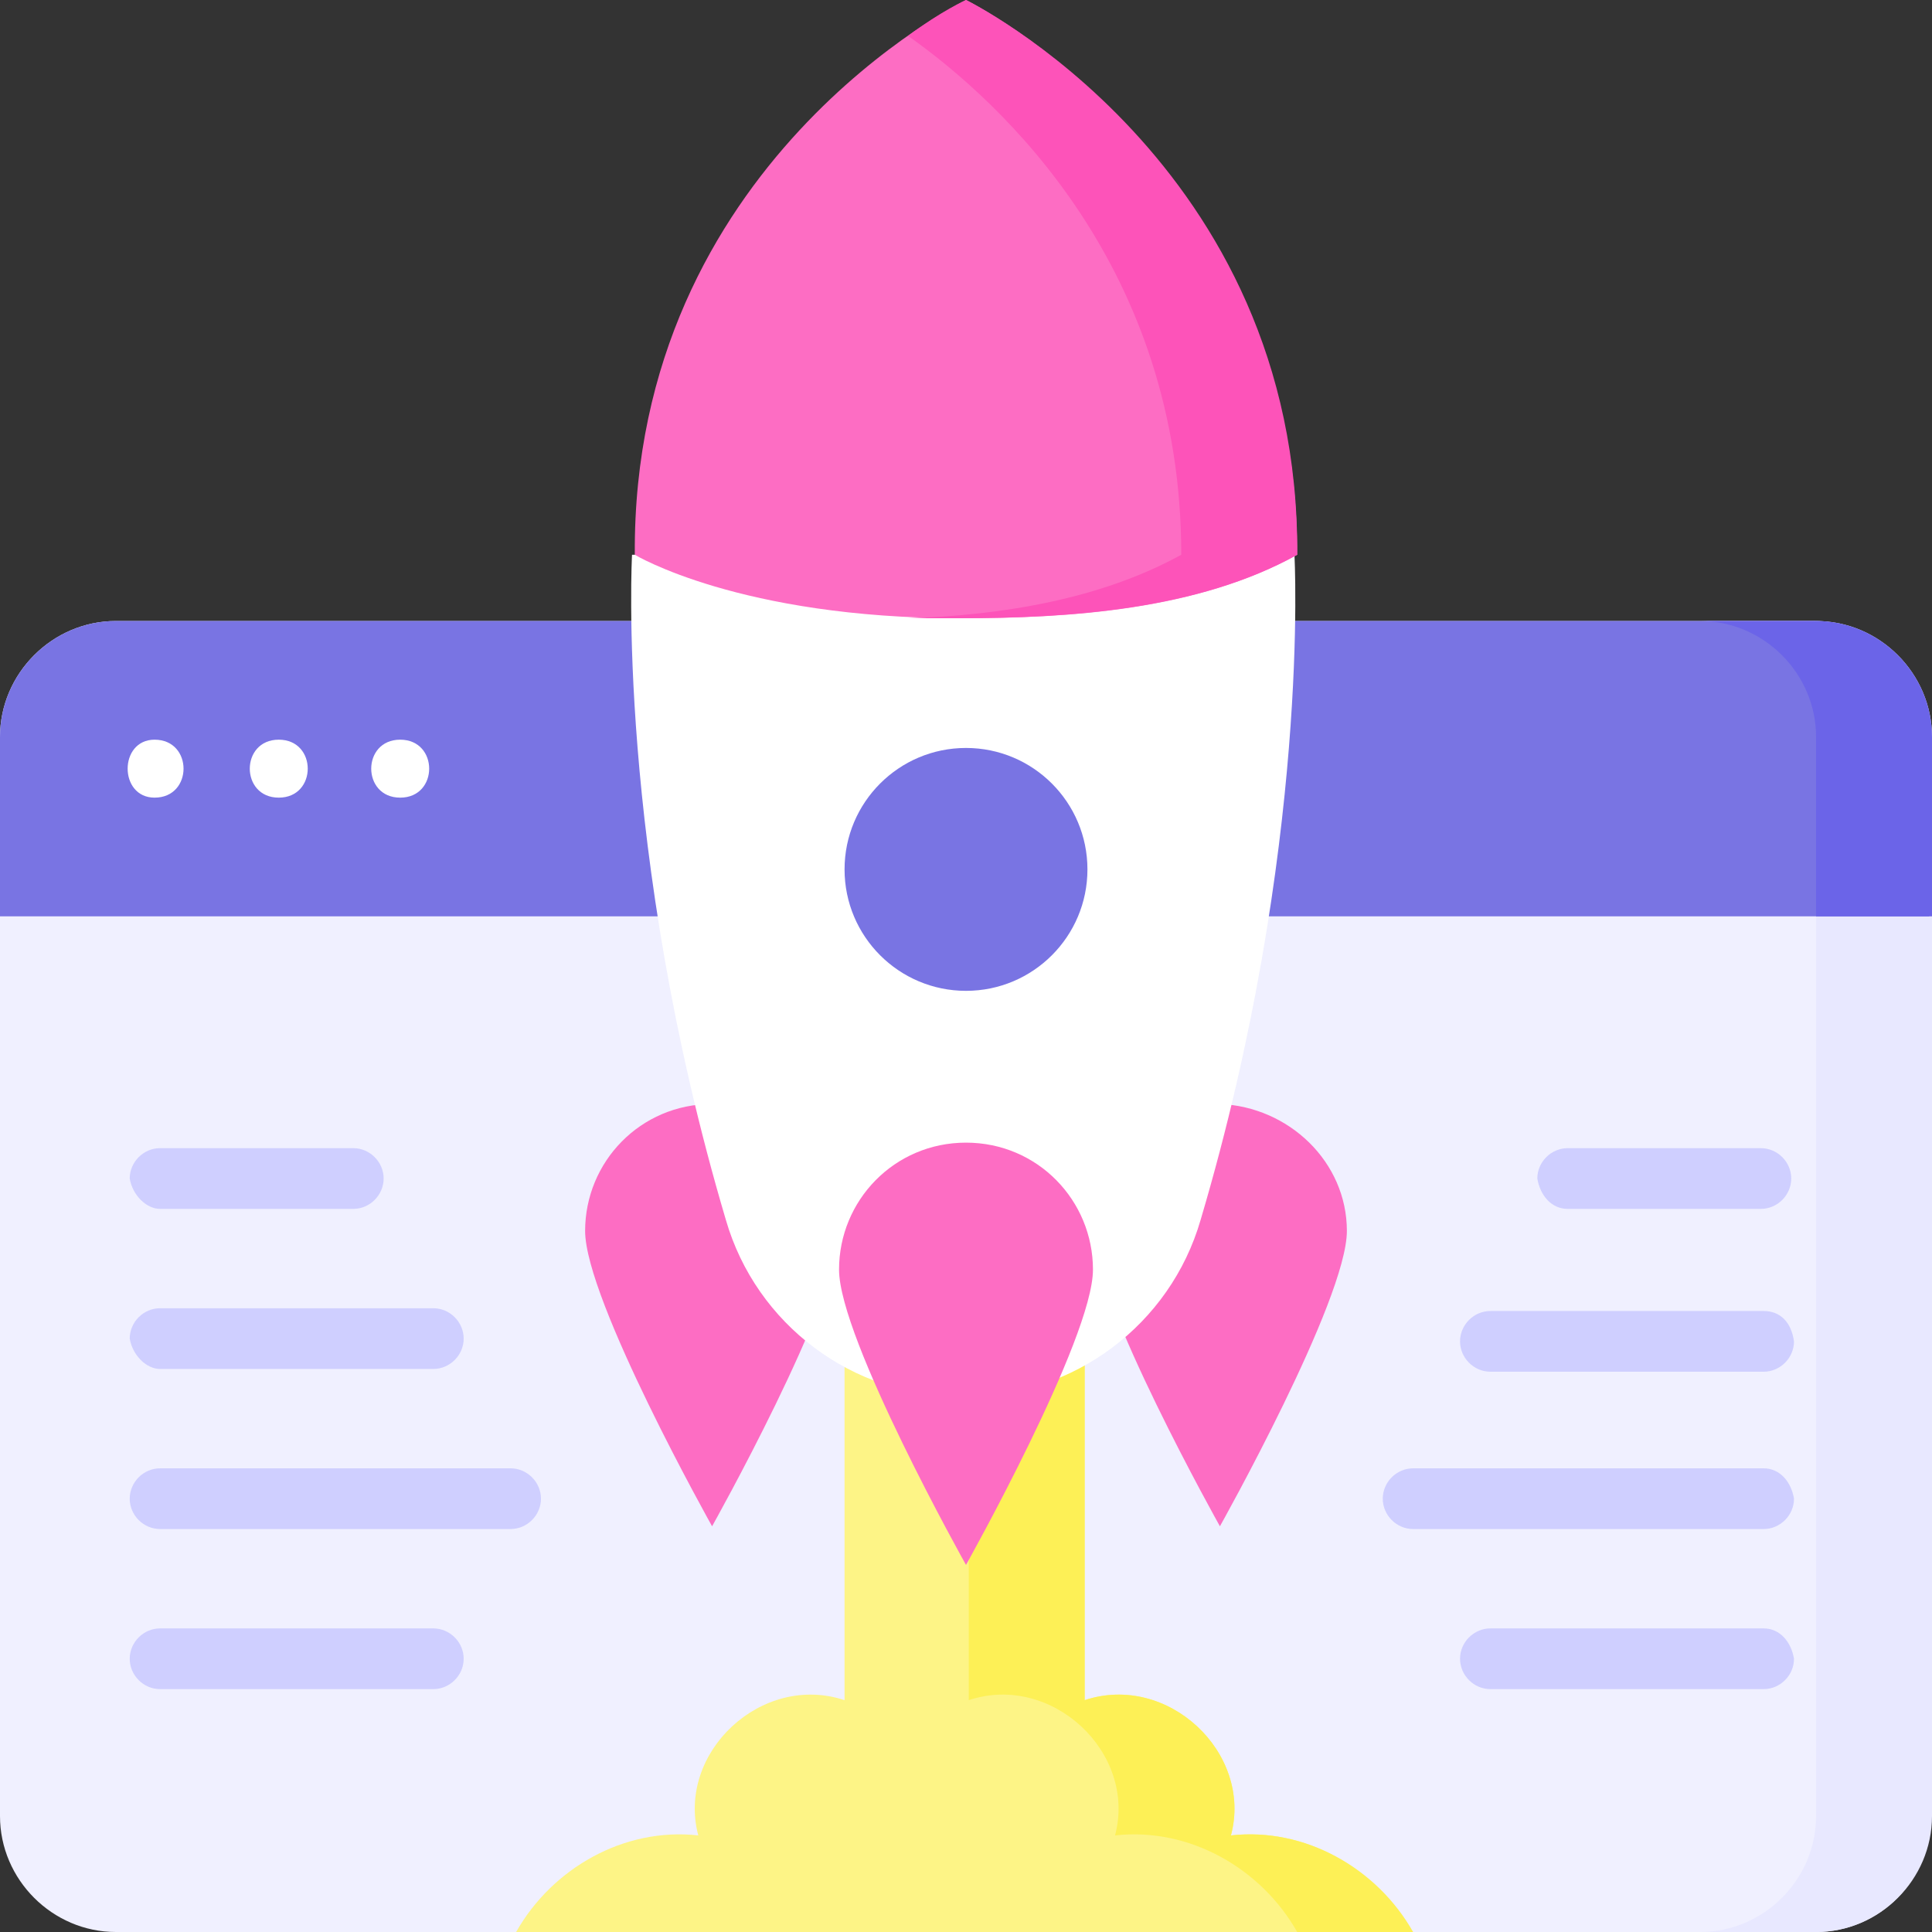
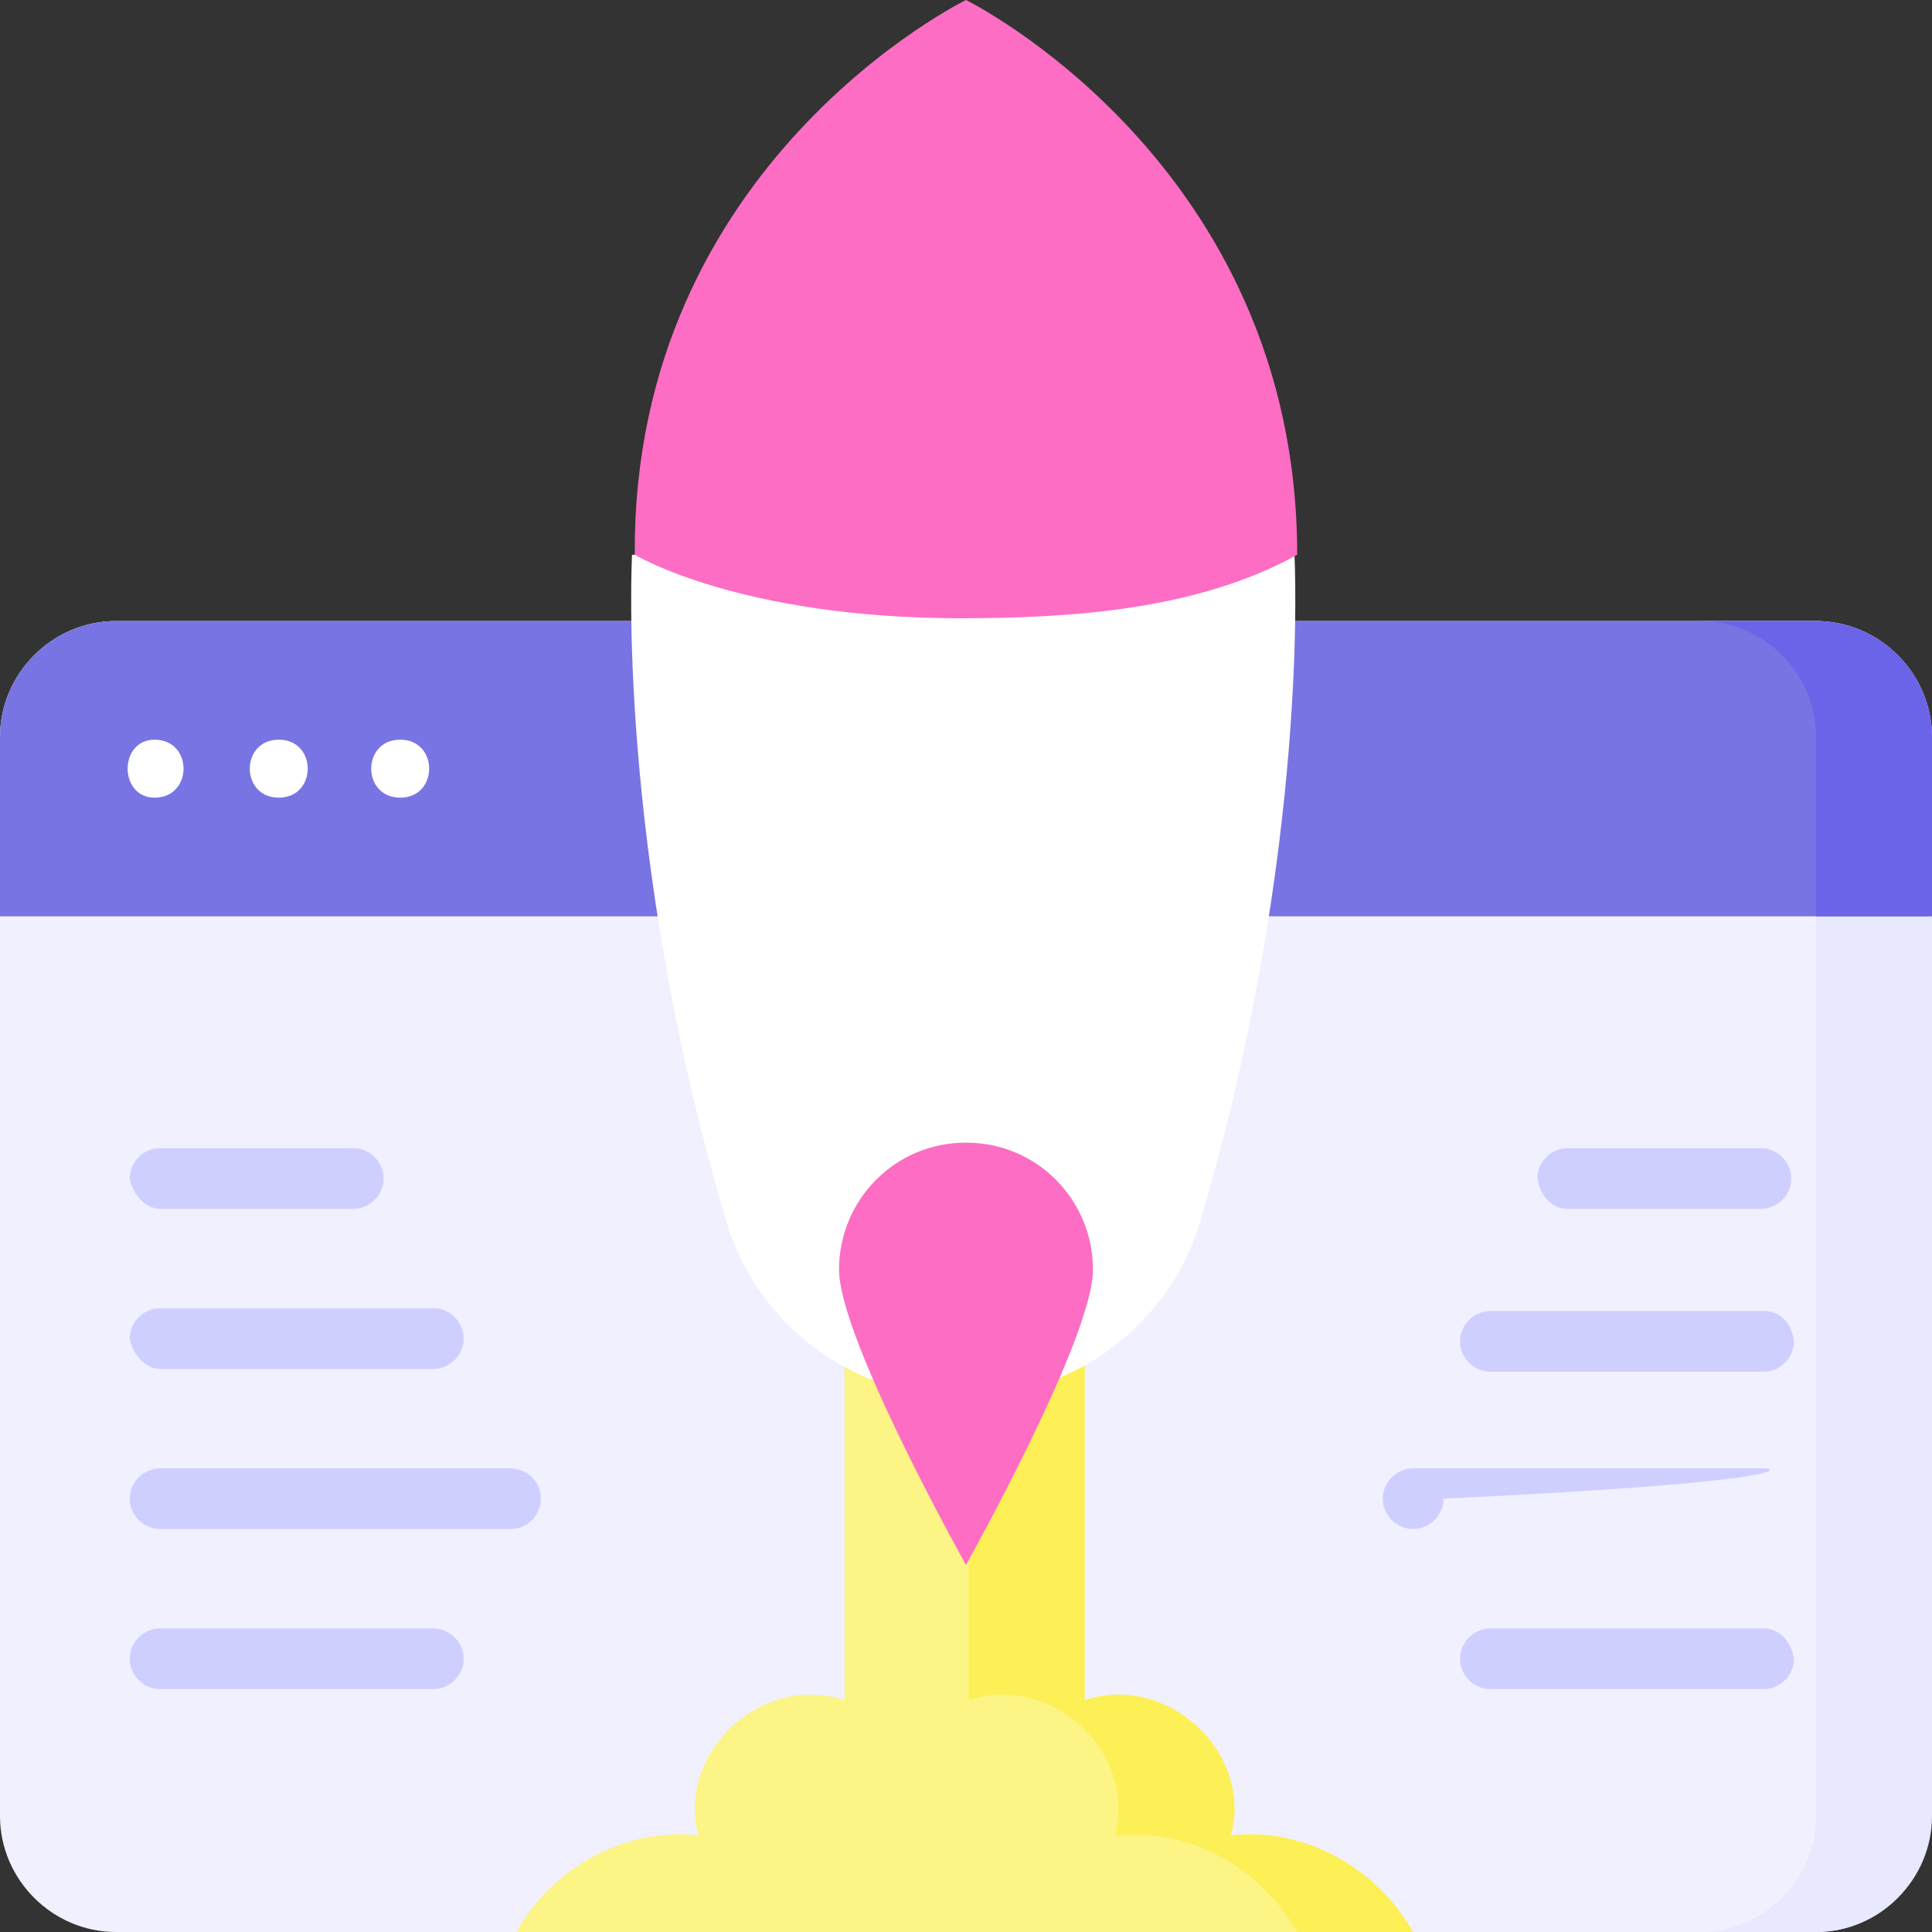
<svg xmlns="http://www.w3.org/2000/svg" id="Layer_1" x="0px" y="0px" width="70px" height="70px" viewBox="0 0 70 70" style="enable-background:new 0 0 70 70;" xml:space="preserve">
  <rect x="0" y="0" width="70" height="70" fill="#333333" stroke="none" />
  <style type="text/css">	.st0{fill:#F0F0FF;}	.st1{fill:#E8E8FF;}	.st2{fill:#7974E3;}	.st3{fill:#6B64E8;}	.st4{fill:#FFFFFF;}	.st5{fill:#FDF486;}	.st6{fill:#FDF056;}	.st7{fill:#FD6DC3;}	.st8{fill:#FD53B9;}	.st9{fill:#CFCFFF;}</style>
  <g>
    <g>
      <g>
        <g>
          <path class="st0" d="M65.8,70H4.2C1.9,70,0,68.1,0,65.8V26.7c0-2.3,1.9-4.2,4.2-4.2h61.5c2.3,0,4.2,1.9,4.2,4.2v39.1     C70,68.1,68.1,70,65.8,70z" />
          <path class="st1" d="M65.8,22.5h-4.2c2.3,0,4.2,1.9,4.2,4.2v39.1c0,2.3-1.9,4.2-4.2,4.2h4.2c2.3,0,4.2-1.9,4.2-4.2V26.7     C70,24.4,68.1,22.5,65.8,22.5L65.8,22.5z" />
          <g>
            <path class="st2" d="M70,33.2H0v-6.5c0-2.3,1.9-4.2,4.2-4.2h61.5c2.3,0,4.2,1.9,4.2,4.2V33.2z" />
            <path class="st3" d="M65.8,22.5h-4.2c2.3,0,4.2,1.9,4.2,4.2v6.5H70v-6.5C70,24.4,68.1,22.5,65.8,22.5z" />
            <g>
              <g>
                <path class="st4" d="M5.6,28.9c1.4,0,1.4-2.1,0-2.1C4.3,26.8,4.3,28.9,5.6,28.9z" />
              </g>
              <g>
                <path class="st4" d="M10.1,28.9c1.4,0,1.4-2.1,0-2.1C8.7,26.8,8.7,28.9,10.1,28.9z" />
              </g>
              <g>
                <path class="st4" d="M14.5,28.9c1.4,0,1.4-2.1,0-2.1C13.1,26.8,13.1,28.9,14.5,28.9z" />
              </g>
            </g>
          </g>
        </g>
        <g>
          <path class="st5" d="M44.6,66.5c0.8-3-2.3-5.9-5.3-4.9V42.7h-8.7v18.9c-3-1-6.1,1.9-5.3,4.9c-2.7-0.3-5.3,1.2-6.6,3.5h32.3     C49.9,67.7,47.3,66.2,44.6,66.5L44.6,66.5z" />
        </g>
        <path class="st6" d="M44.6,66.5c0.8-3-2.3-5.9-5.3-4.9V42.7h-4.2v18.9c3-1,6.1,1.9,5.3,4.9c2.7-0.3,5.3,1.2,6.6,3.5h4.2    C49.9,67.7,47.3,66.2,44.6,66.5z" />
      </g>
    </g>
    <g>
      <g>
-         <path class="st7" d="M30.4,44.6c0,2.5-4.6,10.7-4.6,10.7s-4.6-8.2-4.6-10.7c0-2.5,2-4.6,4.6-4.6S30.4,42.1,30.4,44.6z" />
-         <path class="st7" d="M48.8,44.6c0,2.5-4.6,10.7-4.6,10.7s-4.6-8.2-4.6-10.7c0-2.5,2-4.6,4.6-4.6C46.7,40.1,48.8,42.1,48.8,44.6z" />
-       </g>
+         </g>
      <path class="st4" d="M22.9,20.1c0,0-0.6,10.6,3.4,24.1c1.1,3.8,4.6,6.4,8.5,6.4c0.1,0,0.1,0,0.2,0c3.9,0,7.4-2.6,8.5-6.4   c4-13.5,3.4-24.1,3.4-24.1" />
      <path class="st7" d="M34.8,22.4c-8,0-11.8-2.3-11.8-2.3C22.9,5.9,35,0,35,0h0c0,0,12,5.9,12,20.1C43.4,22.1,38.8,22.4,34.8,22.4z" />
-       <path class="st8" d="M35,0L35,0c0,0-0.9,0.4-2.1,1.3c3.4,2.4,9.9,8.4,9.9,18.8c-2.9,1.6-6.5,2.2-9.9,2.3c0.6,0,1.2,0,1.8,0   c4,0,8.7-0.3,12.3-2.3C47.1,5.9,35,0,35,0L35,0z" />
      <path class="st7" d="M39.6,46c0,2.5-4.6,10.7-4.6,10.7s-4.6-8.2-4.6-10.7s2-4.6,4.6-4.6S39.6,43.5,39.6,46z" />
-       <circle class="st2" cx="35" cy="31.5" r="4.4" />
    </g>
    <g>
      <path class="st9" d="M5.8,43.8h7c0.6,0,1.1-0.5,1.1-1.1c0-0.6-0.5-1.1-1.1-1.1h-7c-0.6,0-1.1,0.5-1.1,1.1   C4.8,43.3,5.3,43.8,5.8,43.8z" />
      <path class="st9" d="M5.8,49.6h9.9c0.6,0,1.1-0.5,1.1-1.1c0-0.6-0.5-1.1-1.1-1.1H5.8c-0.6,0-1.1,0.5-1.1,1.1   C4.8,49.1,5.3,49.6,5.8,49.6z" />
      <path class="st9" d="M18.5,53.2H5.8c-0.6,0-1.1,0.5-1.1,1.1c0,0.6,0.5,1.1,1.1,1.1h12.7c0.6,0,1.1-0.5,1.1-1.1   C19.6,53.7,19.1,53.2,18.5,53.2z" />
      <path class="st9" d="M15.7,59H5.8c-0.6,0-1.1,0.5-1.1,1.1c0,0.6,0.5,1.1,1.1,1.1h9.9c0.6,0,1.1-0.5,1.1-1.1   C16.8,59.5,16.3,59,15.7,59z" />
      <path class="st9" d="M56.8,43.8h7c0.6,0,1.1-0.5,1.1-1.1c0-0.6-0.5-1.1-1.1-1.1h-7c-0.6,0-1.1,0.5-1.1,1.1   C55.8,43.3,56.2,43.8,56.8,43.8z" />
      <path class="st9" d="M63.9,47.5H54c-0.6,0-1.1,0.5-1.1,1.1c0,0.6,0.5,1.1,1.1,1.1h9.9c0.6,0,1.1-0.5,1.1-1.1   C64.9,47.9,64.5,47.5,63.9,47.5z" />
-       <path class="st9" d="M63.9,53.2H51.2c-0.6,0-1.1,0.5-1.1,1.1c0,0.6,0.5,1.1,1.1,1.1h12.7c0.6,0,1.1-0.5,1.1-1.1   C64.9,53.7,64.5,53.2,63.9,53.2z" />
+       <path class="st9" d="M63.9,53.2H51.2c-0.6,0-1.1,0.5-1.1,1.1c0,0.6,0.5,1.1,1.1,1.1c0.6,0,1.1-0.5,1.1-1.1   C64.9,53.7,64.5,53.2,63.9,53.2z" />
      <path class="st9" d="M63.9,59H54c-0.6,0-1.1,0.5-1.1,1.1c0,0.6,0.5,1.1,1.1,1.1h9.9c0.6,0,1.1-0.5,1.1-1.1   C64.9,59.5,64.5,59,63.9,59z" />
    </g>
  </g>
</svg>